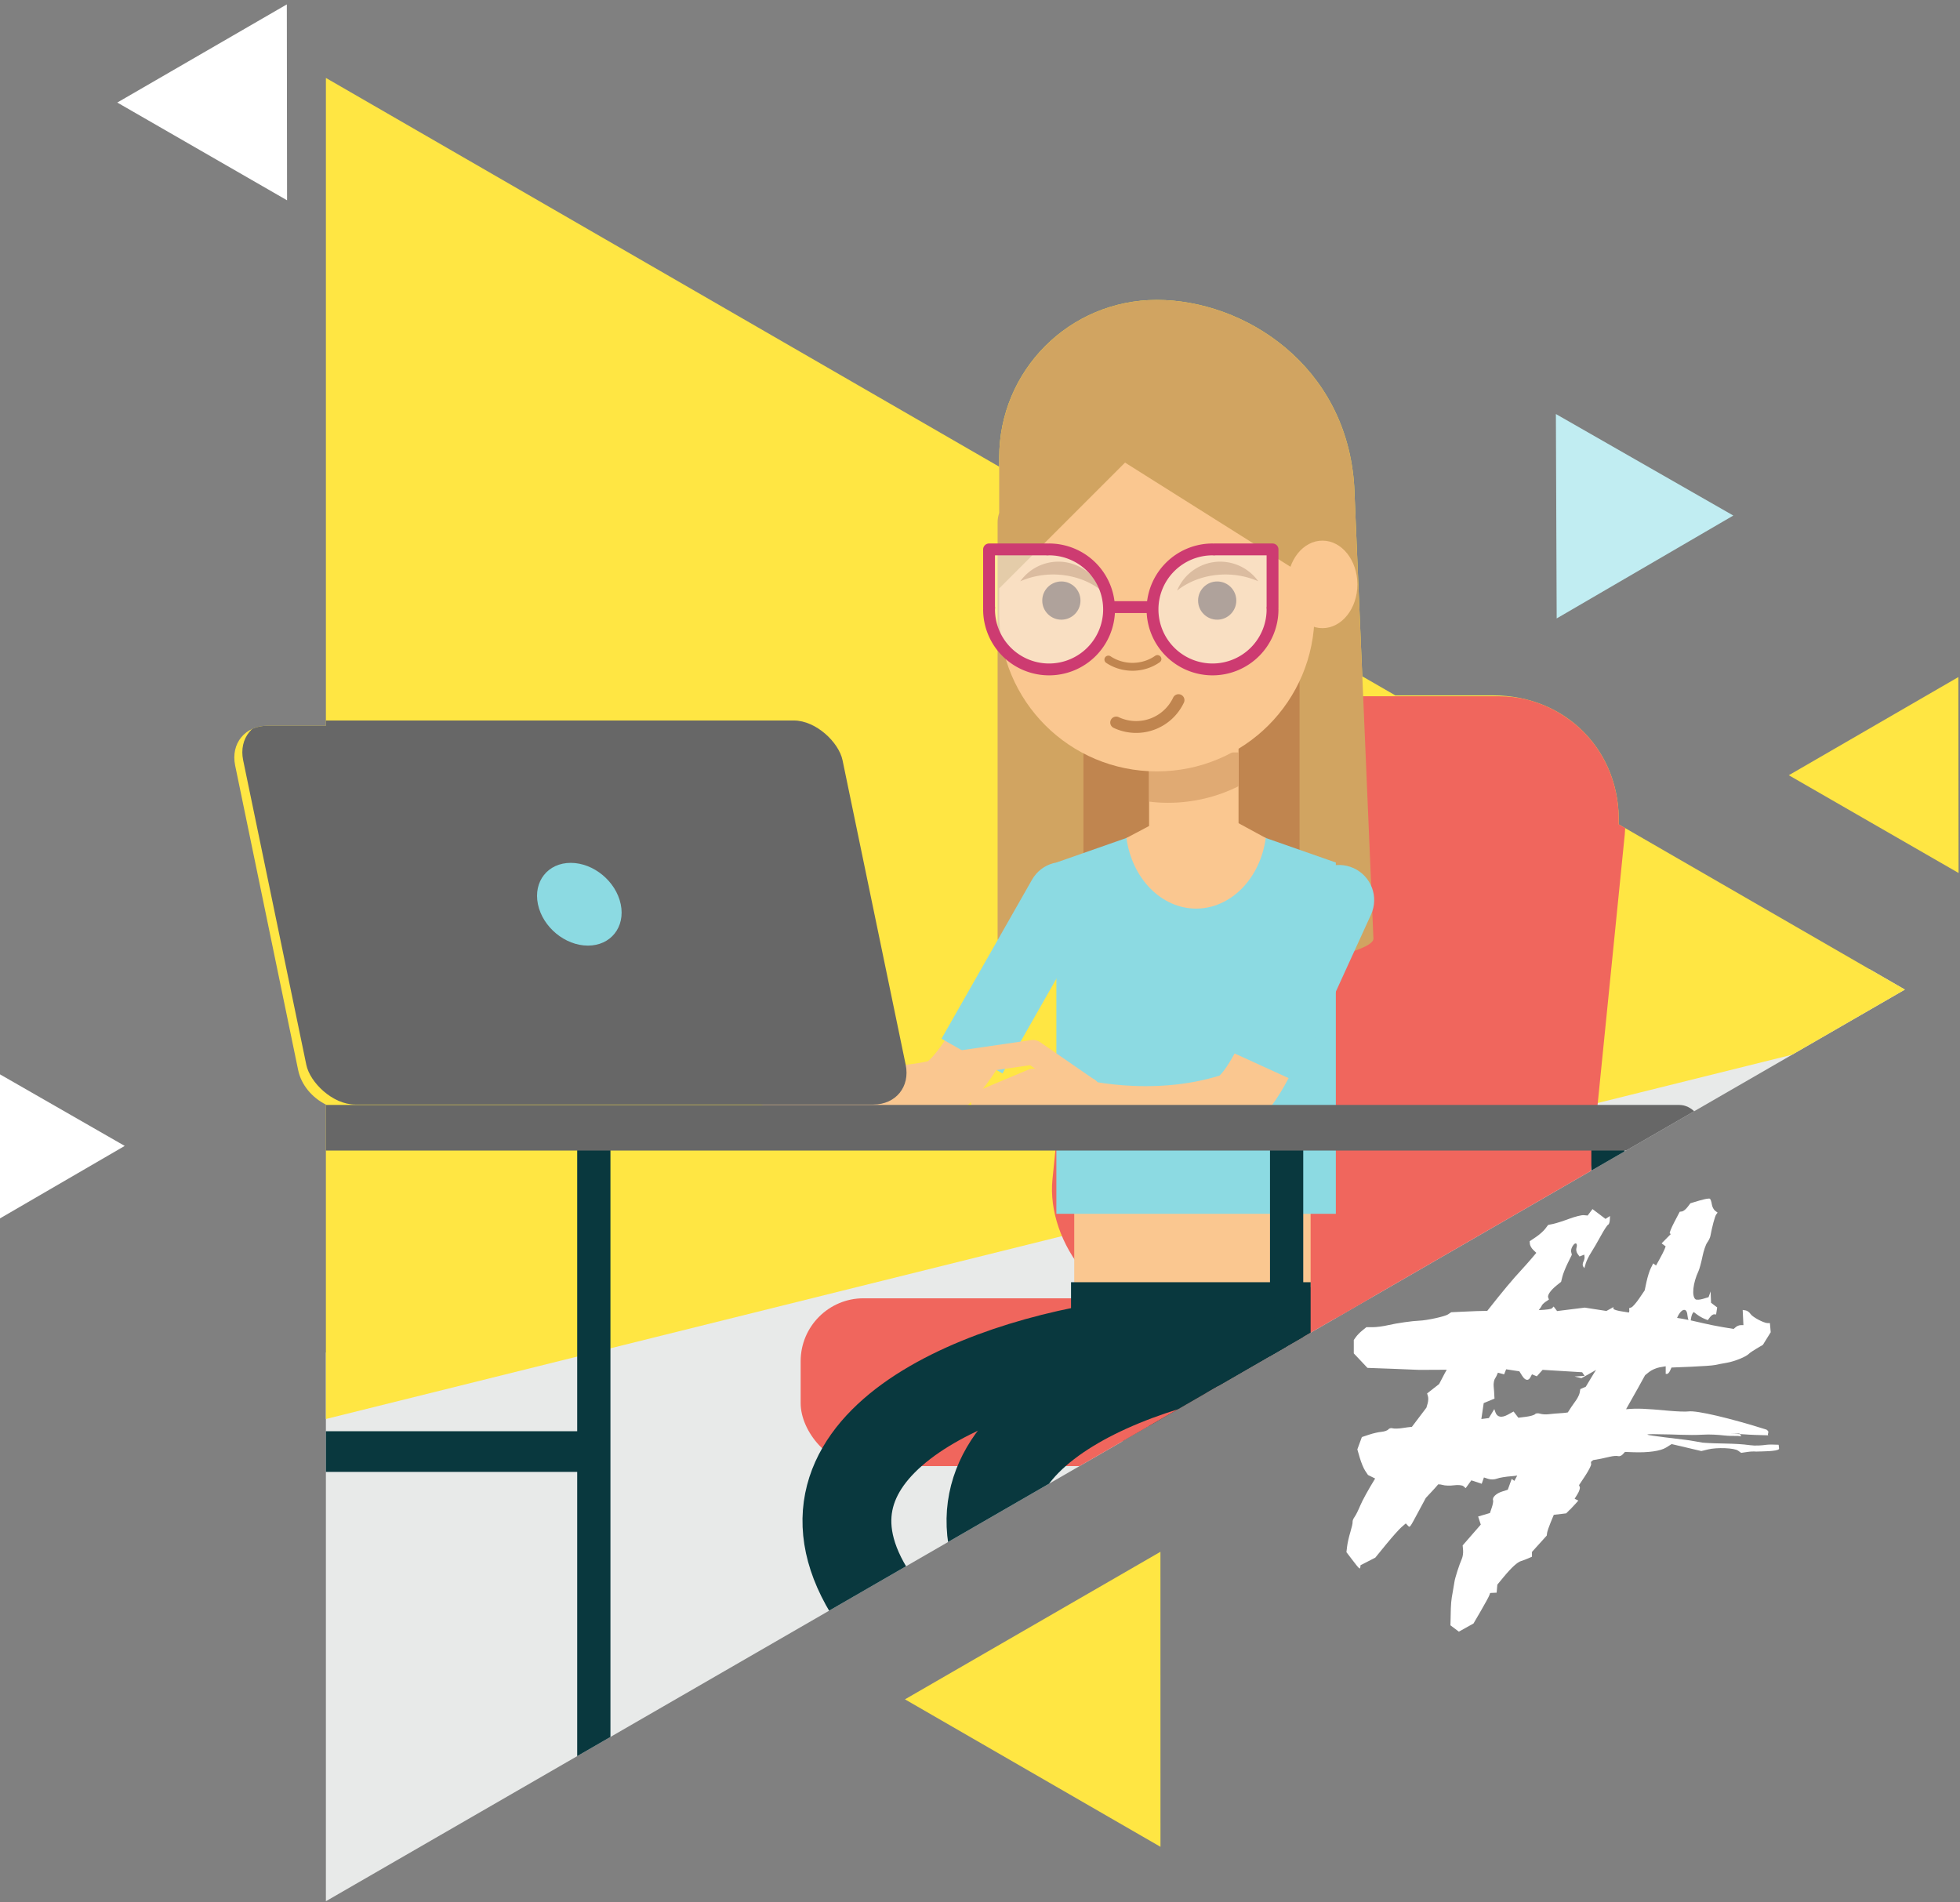
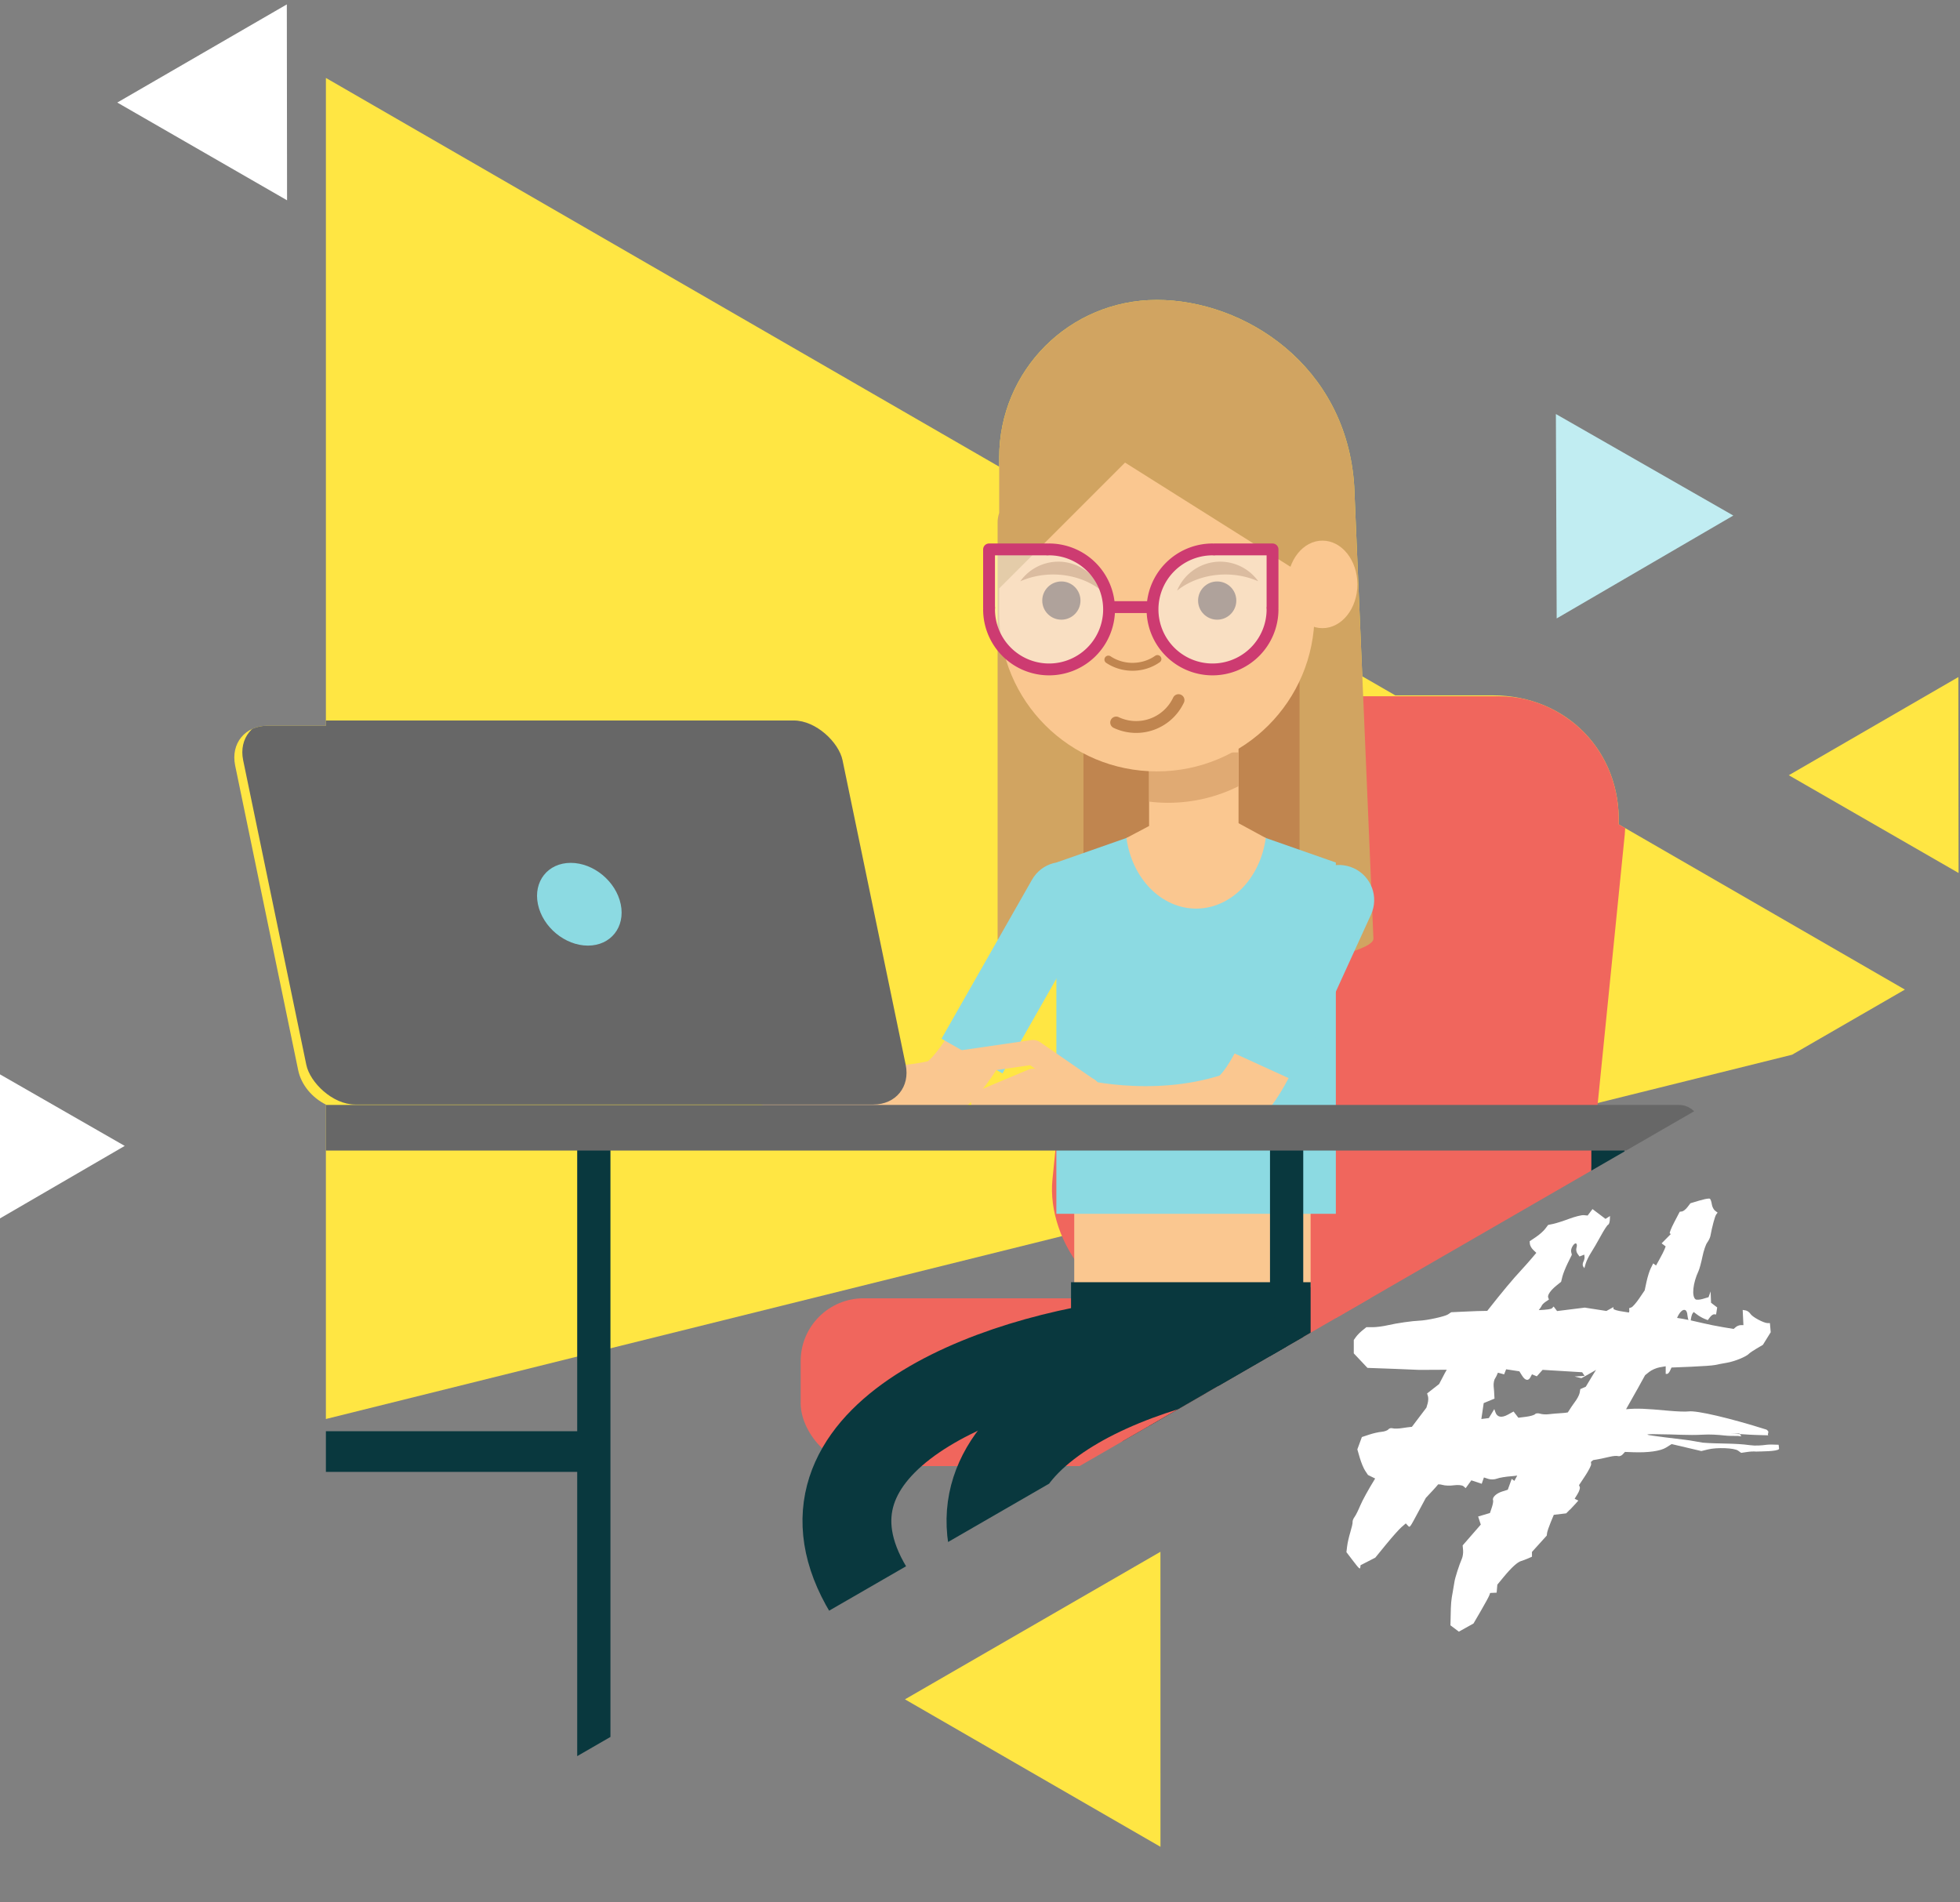
<svg xmlns="http://www.w3.org/2000/svg" width="89.946mm" height="87.294mm" viewBox="0 0 89.946 87.294" version="1.1" id="svg1" xml:space="preserve">
  <rect x="0" y="0" width="89.946" height="87.294" fill="#808080" stroke="none" />
  <defs id="defs1">
    <clipPath id="clipPath446-95">
      <path id="path447-5" style="fill:#ac9393;fill-opacity:1;stroke:none;stroke-width:4.356;stroke-linecap:round;stroke-linejoin:round;stroke-dasharray:none;stroke-opacity:1" d="m 381.442,940.761 v 31.762 h -2.863 c -1.102,0 -1.81,0.869 -1.586,1.948 l 3.09,14.938 c 0.151,0.728 0.689,1.353 1.359,1.687 v 39.058 l 77.416,-44.696 -14.033,-8.102 c 0.121,-3.541 -2.541,-6.323 -6.162,-6.323 h -4.789 l -1.619,-0.934 -0.395,-9.32 c -0.372,-5.928 -5.394,-9.134 -9.677,-9.134 -4.283,0 -7.73,3.448 -7.73,7.73 v 0.446 z" />
    </clipPath>
  </defs>
  <g id="layer1" transform="translate(-1927.124,-588.593)">
    <g id="g118" transform="translate(563.033)">
      <g id="g114" transform="translate(997.534,-353.654)">
        <path style="fill:#ffe643;fill-opacity:1;stroke-width:2.646;stroke-linecap:round;stroke-linejoin:round;paint-order:fill markers stroke;stop-color:#000000" id="path5" d="m 379.576,174.799 -68.154,39.349 v -78.697 z" transform="matrix(0.086,-0.149,-0.149,-0.086,413.212,1085.049)" />
        <g id="g108" clip-path="url(#clipPath446-95)" transform="matrix(0.936,0,0,0.936,24.483,65.271)">
-           <rect style="fill:#e8eae9;fill-opacity:1;stroke:none;stroke-width:5.695;stroke-linecap:round;stroke-linejoin:round;stroke-dasharray:none;stroke-opacity:1" id="rect13" width="113.359" height="38.118" x="372.686" y="-1136.142" ry="1.091" transform="matrix(0.97,-0.241,0,-1,0,0)" />
          <rect style="fill:#ffe643;fill-opacity:1;stroke:none;stroke-width:9.136;stroke-linecap:round;stroke-linejoin:round;stroke-dasharray:none;stroke-opacity:1" id="rect18" width="113.359" height="79.889" x="372.686" y="1021.393" ry="2.806" transform="matrix(0.97,-0.241,0,1,0,0)" />
          <rect style="fill:#09383e;fill-opacity:1;stroke:none;stroke-width:4.356;stroke-linecap:round;stroke-linejoin:round;stroke-dasharray:none;stroke-opacity:1" id="rect19" width="3.079" height="16.117" x="420.486" y="1006.026" />
          <rect style="fill:#09383e;fill-opacity:1;stroke:none;stroke-width:4.356;stroke-linecap:round;stroke-linejoin:round;stroke-dasharray:none;stroke-opacity:1" id="rect20" width="4.165" height="2.716" x="421.754" y="1005.211" ry="1.358" />
          <rect style="fill:#09383e;fill-opacity:1;stroke:none;stroke-width:5.053;stroke-linecap:round;stroke-linejoin:round;stroke-dasharray:none;stroke-opacity:1" id="rect21" width="1.63" height="40.694" x="378.008" y="991.9" />
          <rect style="fill:#09383e;fill-opacity:1;stroke:none;stroke-width:5.053;stroke-linecap:round;stroke-linejoin:round;stroke-dasharray:none;stroke-opacity:1" id="rect22" width="1.63" height="40.694" x="393.763" y="991.9" />
          <rect style="fill:#09383e;fill-opacity:1;stroke:none;stroke-width:4.356;stroke-linecap:round;stroke-linejoin:round;stroke-dasharray:none;stroke-opacity:1" id="rect23" width="16.117" height="1.992" x="378.733" y="1007.112" />
          <rect style="fill:#f0665d;fill-opacity:1;stroke:none;stroke-width:4.367;stroke-linecap:round;stroke-linejoin:round;stroke-dasharray:none;stroke-opacity:1" id="rect24" width="26.359" height="30.631" x="517.041" y="975.957" ry="6.817" transform="matrix(1,0,-0.1,0.995,0,0)" />
          <rect style="fill:#f0665d;fill-opacity:1;stroke:none;stroke-width:5.19;stroke-linecap:round;stroke-linejoin:round;stroke-dasharray:none;stroke-opacity:1" id="rect25" width="32.181" height="8.227" x="404.719" y="1000.593" ry="3.085" />
          <rect style="fill:#fac790;fill-opacity:1;stroke:none;stroke-width:1.21;stroke-linecap:round;stroke-linejoin:round;stroke-dasharray:none;stroke-opacity:1" id="rect26" width="11.59" height="5.252" x="418.132" y="994.798" />
          <path id="path66" style="fill:#d1a461;fill-opacity:1;stroke:none;stroke-width:0.726;stroke-linecap:round;stroke-linejoin:round" d="m 422.184,951.644 c -4.283,0 -7.73,3.448 -7.73,7.73 v 2.709 c -0.047,0.144 -0.079,0.296 -0.079,0.457 v 20.418 c 0,0.815 7.447,2.26 8.258,2.176 l 3.062,-0.32 c 0.811,-0.085 7.137,-1.041 7.106,-1.856 l -0.94,-22.181 c -0.372,-5.928 -5.394,-9.134 -9.677,-9.134 z" />
          <rect style="fill:#c0854f;fill-opacity:1;stroke:none;stroke-width:0.581;stroke-linecap:round;stroke-linejoin:round;stroke-dasharray:none;stroke-opacity:1" id="rect66" width="10.594" height="14.623" x="418.585" y="967.543" />
          <rect style="fill:#fac790;fill-opacity:1;stroke:none;stroke-width:0.581;stroke-linecap:round;stroke-linejoin:round;stroke-dasharray:none;stroke-opacity:1" id="rect67" width="4.386" height="6.147" x="421.802" y="973.242" ry="0" />
          <path id="path67" style="fill:#e0aa73;fill-opacity:1;stroke:none;stroke-width:0.726;stroke-linecap:round;stroke-linejoin:round" d="m 421.802,973.83 v 2.413 c 0.303,0.036 0.612,0.057 0.925,0.057 1.246,0 2.421,-0.293 3.461,-0.813 v -1.656 z" />
          <path id="path73" style="fill:#fac790;fill-opacity:1;stroke:none;stroke-width:0.726;stroke-linecap:round;stroke-linejoin:round" d="m 420.622,959.62 -6.168,6.168 V 967.03 c 0,4.283 3.448,7.73 7.73,7.73 4.283,0 7.73,-3.448 7.73,-7.73 v -1.558 z" />
          <path style="fill:#fac790;fill-opacity:1;stroke:#c0854f;stroke-width:0.387;stroke-linecap:round;stroke-linejoin:round;stroke-dasharray:none;stroke-opacity:1" id="path74" d="m 422.211,969.251 a 1.996,1.821 0 0 1 -2.405,0.027" />
          <path style="fill:#fac790;fill-opacity:1;stroke:#c0854f;stroke-width:0.581;stroke-linecap:round;stroke-linejoin:round;stroke-dasharray:none;stroke-opacity:1" id="path75" d="m 423.245,971.266 a 2.297,2.297 0 0 1 -3.057,1.098" />
          <circle style="fill:#6d5346;fill-opacity:1;stroke:none;stroke-width:0.581;stroke-linecap:round;stroke-linejoin:round;stroke-dasharray:none;stroke-opacity:1" id="circle75" cx="417.501" cy="966.385" r="0.937" />
          <path id="path76" style="fill:#c0854f;fill-opacity:1;stroke:none;stroke-width:0.581;stroke-linecap:round;stroke-linejoin:round;stroke-dasharray:none;stroke-opacity:1" d="m 417.348,964.478 a 2.293,2.293 0 0 0 -1.86,0.961 3.365,2.7 0 0 1 1.601,-0.333 3.365,2.7 0 0 1 2.379,0.791 2.293,2.293 0 0 0 -2.12,-1.42 z" />
          <circle style="fill:#6d5346;fill-opacity:1;stroke:none;stroke-width:0.581;stroke-linecap:round;stroke-linejoin:round;stroke-dasharray:none;stroke-opacity:1" id="circle76" cx="-425.141" cy="966.385" r="0.937" transform="scale(-1,1)" />
          <path id="path78" style="fill:#c0854f;fill-opacity:1;stroke:none;stroke-width:0.581;stroke-linecap:round;stroke-linejoin:round;stroke-dasharray:none;stroke-opacity:1" d="m 425.294,964.478 a 2.293,2.293 0 0 1 1.86,0.961 3.365,2.7 0 0 0 -1.601,-0.333 3.365,2.7 0 0 0 -2.379,0.791 2.293,2.293 0 0 1 2.12,-1.42 z" />
          <ellipse style="fill:#fac790;fill-opacity:1;stroke:none;stroke-width:0.581;stroke-linecap:round;stroke-linejoin:round;stroke-dasharray:none;stroke-opacity:1" id="ellipse78" cx="430.302" cy="965.592" rx="1.713" ry="2.146" />
-           <path id="path79" style="fill:#8cdae2;fill-opacity:1;stroke-width:0.581;stroke-linecap:round;stroke-linejoin:round" d="m 417.256,979.228 6.851,-2.4 6.851,2.4 v 17.223 h -13.702 z" />
+           <path id="path79" style="fill:#8cdae2;fill-opacity:1;stroke-width:0.581;stroke-linecap:round;stroke-linejoin:round" d="m 417.256,979.228 6.851,-2.4 6.851,2.4 v 17.223 h -13.702 " />
          <path style="fill:none;fill-opacity:1;stroke:#fac790;stroke-width:2.904;stroke-linecap:round;stroke-linejoin:round;stroke-dasharray:none;stroke-opacity:1" d="m 413.991,987.039 c 0,0 -1.516,3.079 -2.625,3.329 -4.046,0.912 -7.811,-0.512 -7.811,-0.512" id="path88" />
          <path id="path89" style="fill:#8cdae2;fill-opacity:1;stroke:none;stroke-width:0.581;stroke-linecap:round;stroke-linejoin:round;stroke-dasharray:none;stroke-opacity:1" d="m 418.406,979.428 c -0.828,-0.471 -1.874,-0.184 -2.345,0.644 l -4.436,7.794 2.989,1.701 4.436,-7.794 c 0.471,-0.828 0.184,-1.874 -0.644,-2.345 z" />
          <path id="path90" style="fill:#fac790;fill-opacity:1;stroke:none;stroke-width:0.581;stroke-linecap:round;stroke-linejoin:round;stroke-dasharray:none;stroke-opacity:1" d="m 424.152,976.195 -3.46,1.83 c 0.271,1.994 1.717,3.46 3.415,3.463 1.698,-0.002 3.144,-1.469 3.415,-3.463 z" />
          <path id="path91" style="fill:#f9f9f9;fill-opacity:0.474;stroke:#cd3b71;stroke-width:0.581;stroke-linecap:round;stroke-linejoin:round;stroke-dasharray:none;stroke-opacity:1" d="m 413.956,963.877 v 2.856 h 0.006 a 2.943,2.943 0 0 0 -0.006,0.086 2.943,2.943 0 0 0 2.942,2.942 2.943,2.943 0 0 0 2.942,-2.942 2.943,2.943 0 0 0 -2.942,-2.942 2.943,2.943 0 0 0 -0.086,0.006 v -0.006 z" />
          <path style="fill:#4e8d92;fill-opacity:1;stroke:#cd3b71;stroke-width:0.581;stroke-linecap:round;stroke-linejoin:round;stroke-dasharray:none;stroke-opacity:1" d="m 419.943,966.706 h 1.969" id="path92" />
          <path id="path93" style="fill:#f9f9f9;fill-opacity:0.474;stroke:#cd3b71;stroke-width:0.581;stroke-linecap:round;stroke-linejoin:round;stroke-dasharray:none;stroke-opacity:1" d="m 427.854,963.877 v 2.856 h -0.006 a 2.943,2.943 0 0 1 0.006,0.086 2.943,2.943 0 0 1 -2.942,2.942 2.943,2.943 0 0 1 -2.942,-2.942 2.943,2.943 0 0 1 2.942,-2.942 2.943,2.943 0 0 1 0.086,0.006 v -0.006 z" />
          <path style="fill:none;fill-opacity:1;stroke:#fac790;stroke-width:1.21;stroke-linecap:round;stroke-linejoin:round;stroke-dasharray:none;stroke-opacity:1" d="m 418.803,990.389 -2.689,-1.857 -3.521,0.512" id="path95" />
          <path style="fill:none;fill-opacity:1;stroke:#fac790;stroke-width:1.21;stroke-linecap:round;stroke-linejoin:round;stroke-dasharray:none;stroke-opacity:1" d="m 418.803,990.389 -2.689,-0.448 -2.433,1.024" id="path96" />
          <path style="fill:none;fill-opacity:1;stroke:#fac790;stroke-width:1.21;stroke-linecap:round;stroke-linejoin:round;stroke-dasharray:none;stroke-opacity:1" d="m 418.803,990.389 -2.433,0.576 -1.473,0.384" id="path97" />
          <rect style="fill:#09383e;fill-opacity:1;stroke:none;stroke-width:4.356;stroke-linecap:round;stroke-linejoin:round;stroke-dasharray:none;stroke-opacity:1" id="rect97" width="1.63" height="30.243" x="427.73" y="991.9" />
          <path style="fill:none;fill-opacity:1;stroke:#fac790;stroke-width:2.904;stroke-linecap:round;stroke-linejoin:round;stroke-dasharray:none;stroke-opacity:1" d="m 428.11,987.479 c 0,0 -1.236,3.202 -2.318,3.55 -3.949,1.268 -7.826,0.185 -7.826,0.185" id="path98" />
          <path id="path99" style="fill:#8cdae2;fill-opacity:1;stroke:none;stroke-width:0.581;stroke-linecap:round;stroke-linejoin:round;stroke-dasharray:none;stroke-opacity:1" d="m 431.831,979.505 c -0.867,-0.396 -1.883,-0.017 -2.278,0.85 l -3.725,8.158 3.129,1.429 3.725,-8.158 c 0.396,-0.867 0.016,-1.883 -0.85,-2.279 z" />
          <rect style="fill:#09383e;fill-opacity:1;stroke:none;stroke-width:4.356;stroke-linecap:round;stroke-linejoin:round;stroke-dasharray:none;stroke-opacity:1" id="rect99" width="1.63" height="30.243" x="443.485" y="991.9" />
          <rect style="fill:#676767;fill-opacity:1;stroke:none;stroke-width:1.21;stroke-linecap:round;stroke-linejoin:round;stroke-dasharray:none;stroke-opacity:1" id="rect100" width="71.35" height="2.235" x="377.567" y="991.114" ry="1.118" />
          <rect style="fill:#09383e;fill-opacity:1;stroke:none;stroke-width:4.356;stroke-linecap:round;stroke-linejoin:round;stroke-dasharray:none;stroke-opacity:1" id="rect101" width="16.117" height="1.992" x="428.454" y="1007.112" />
          <path id="path102" style="fill:#09383e;fill-opacity:1;stroke:none;stroke-width:1.21;stroke-linecap:round;stroke-linejoin:round;stroke-dasharray:none;stroke-opacity:1" d="m 417.975,999.805 v 2.899 c 0,1.204 0.969,2.173 2.173,2.173 h 7.401 c 1.204,0 2.173,-0.969 2.173,-2.173 v -2.899 z" />
          <rect style="fill:#676767;fill-opacity:1;stroke:none;stroke-width:1.223;stroke-linecap:round;stroke-linejoin:round;stroke-dasharray:none;stroke-opacity:1" id="rect102" width="29.387" height="19.233" x="175.378" y="993.12" ry="1.99" transform="matrix(1,0,0.203,0.979,0,0)" />
          <ellipse style="fill:#8cdae2;fill-opacity:1;stroke:none;stroke-width:1.223;stroke-linecap:round;stroke-linejoin:round;stroke-dasharray:none;stroke-opacity:1" id="ellipse102" cx="190.396" cy="1002.322" rx="2.03" ry="2.072" transform="matrix(1,0,0.203,0.979,0,0)" />
          <path style="fill:none;fill-opacity:1;stroke:#09383e;stroke-width:4.356;stroke-linecap:round;stroke-linejoin:round;stroke-dasharray:none;stroke-opacity:1" d="m 419.309,1003.038 c -7.937,1.395 -16.955,6.075 -9.598,14.035" id="path106" />
          <path style="fill:none;fill-opacity:1;stroke:#09383e;stroke-width:4.356;stroke-linecap:round;stroke-linejoin:round;stroke-dasharray:none;stroke-opacity:1" d="m 426.372,1003.038 c -7.937,1.395 -16.955,6.075 -9.598,14.035" id="path107" />
        </g>
        <path style="fill:#c1edf2;fill-opacity:1;stroke-width:2.646;stroke-linecap:round;stroke-linejoin:round;paint-order:fill markers stroke;stop-color:#000000" id="path108" d="m 379.576,174.799 -68.154,39.349 v -78.697 z" transform="matrix(-0.06,-0.103,0.103,-0.06,442.728,1010.831)" />
        <path style="fill:#ffe643;fill-opacity:1;stroke-width:2.646;stroke-linecap:round;stroke-linejoin:round;paint-order:fill markers stroke;stop-color:#000000" id="path110" d="m 379.576,174.799 -68.154,39.349 v -78.697 z" transform="matrix(0.057,-0.099,-0.099,-0.057,452.096,1020.86)" />
        <path style="fill:#ffffff;fill-opacity:1;stroke-width:2.646;stroke-linecap:round;stroke-linejoin:round;paint-order:fill markers stroke;stop-color:#000000" id="path113" d="m 379.576,174.799 -68.154,39.349 v -78.697 z" transform="matrix(0.057,-0.099,-0.099,-0.057,375.389,989.99)" />
      </g>
      <path style="fill:#ffffff;fill-opacity:1;stroke-width:2.646;stroke-linecap:round;stroke-linejoin:round;paint-order:fill markers stroke;stop-color:#000000" id="path116" d="m 379.576,174.799 -68.154,39.349 v -78.697 z" transform="matrix(-0.043,-0.074,0.074,-0.043,1367.359,673.433)" />
      <path id="path118" style="fill:#ffffff;fill-opacity:1;stroke-width:0.279" d="m 1442.507,643.596 c -0.085,0.003 -0.249,0.037 -0.422,0.089 l -0.419,0.126 -0.138,0.18 c -0.076,0.099 -0.186,0.186 -0.245,0.195 l -0.108,0.015 -0.25,0.478 c -0.137,0.263 -0.23,0.493 -0.205,0.512 l 0.045,0.034 -0.211,0.213 -0.21,0.213 0.093,0.07 0.092,0.07 -0.048,0.127 c -0.026,0.07 -0.126,0.267 -0.221,0.438 l -0.172,0.312 -0.065,-0.049 -0.065,-0.049 -0.11,0.219 c -0.061,0.121 -0.149,0.4 -0.196,0.62 l -0.086,0.401 -0.251,0.369 c -0.138,0.203 -0.299,0.387 -0.357,0.409 l -0.106,0.04 0.01,0.116 c 7e-4,0.017 -0.01,0.046 -0.018,0.081 -0.085,-0.015 -0.17,-0.029 -0.259,-0.041 -0.249,-0.032 -0.453,-0.092 -0.453,-0.133 v -0.074 l -0.161,0.088 -0.161,0.089 -0.496,-0.077 -0.496,-0.077 -0.636,0.079 -0.636,0.079 -0.078,-0.104 -0.079,-0.104 -0.075,0.078 c -0.041,0.042 -0.222,0.069 -0.608,0.087 0.064,-0.081 0.123,-0.166 0.135,-0.202 0.013,-0.041 0.094,-0.122 0.178,-0.18 l 0.154,-0.105 -0.035,-0.09 c -0.043,-0.112 0.111,-0.334 0.384,-0.554 l 0.209,-0.168 0.058,-0.235 c 0.031,-0.13 0.142,-0.409 0.246,-0.621 l 0.189,-0.385 -0.032,-0.136 c -0.035,-0.15 0.148,-0.442 0.236,-0.376 0.032,0.023 0.035,0.106 0.01,0.185 -0.028,0.079 -0.01,0.203 0.043,0.275 l 0.094,0.131 0.11,-0.043 0.109,-0.043 0.012,0.101 c 0.01,0.056 -0.018,0.159 -0.054,0.23 -0.035,0.071 -0.04,0.166 -0.01,0.211 l 0.056,0.081 0.063,-0.216 c 0.034,-0.119 0.145,-0.343 0.245,-0.498 0.1,-0.155 0.301,-0.5 0.446,-0.767 0.145,-0.268 0.296,-0.499 0.336,-0.514 0.04,-0.015 0.071,-0.111 0.078,-0.213 l 0.01,-0.186 -0.104,0.065 -0.104,0.066 -0.298,-0.225 -0.298,-0.225 -0.112,0.148 -0.111,0.148 -0.178,-0.017 c -0.098,-0.009 -0.401,0.066 -0.673,0.168 -0.273,0.102 -0.6,0.206 -0.729,0.233 l -0.233,0.048 -0.139,0.183 c -0.077,0.101 -0.267,0.269 -0.424,0.374 l -0.285,0.191 0.01,0.128 c 0.01,0.071 0.071,0.19 0.151,0.266 l 0.145,0.138 -0.216,0.256 c -0.119,0.141 -0.319,0.366 -0.445,0.502 -0.433,0.466 -0.88,1.002 -1.591,1.905 -0.324,0.004 -0.572,0.011 -1.07,0.035 l -0.585,0.028 -0.146,0.099 c -0.143,0.096 -0.965,0.276 -1.315,0.288 -0.32,0.011 -1.046,0.115 -1.443,0.208 -0.215,0.05 -0.525,0.091 -0.69,0.091 h -0.298 l -0.187,0.151 c -0.103,0.083 -0.233,0.215 -0.289,0.294 l -0.102,0.143 v 0.307 0.307 l 0.314,0.333 0.314,0.333 1.19,0.043 c 0.655,0.024 1.19,0.046 1.19,0.049 0,0.002 0.787,-0.004 1.258,-0.006 -0.03,0.054 -0.063,0.108 -0.091,0.16 l -0.258,0.495 -0.276,0.216 -0.276,0.216 0.04,0.134 c 0.022,0.073 0.015,0.22 -0.016,0.326 l -0.056,0.193 -0.444,0.586 -0.222,0.293 c -0.134,0.013 -0.284,0.032 -0.411,0.053 -0.19,0.032 -0.402,0.038 -0.471,0.015 -0.07,-0.023 -0.16,-5.5e-4 -0.2,0.05 -0.04,0.051 -0.181,0.1 -0.313,0.111 -0.132,0.011 -0.388,0.069 -0.57,0.13 l -0.331,0.11 -0.104,0.283 -0.104,0.283 0.114,0.391 c 0.063,0.215 0.172,0.48 0.244,0.587 l 0.13,0.196 0.33,0.163 -0.038,0.062 c -0.264,0.426 -0.553,0.953 -0.643,1.171 -0.09,0.218 -0.209,0.457 -0.264,0.53 -0.056,0.073 -0.098,0.176 -0.091,0.229 0.01,0.052 -0.042,0.266 -0.105,0.474 -0.063,0.208 -0.129,0.499 -0.146,0.646 l -0.032,0.267 0.271,0.355 c 0.318,0.417 0.356,0.452 0.367,0.333 l 0.01,-0.089 0.338,-0.173 0.338,-0.173 0.5,-0.612 c 0.275,-0.336 0.59,-0.69 0.7,-0.786 l 0.201,-0.174 0.087,0.093 v -7e-4 c 0.104,0.111 0.074,0.148 0.493,-0.632 l 0.338,-0.629 0.331,-0.355 c 0.09,-0.096 0.173,-0.191 0.237,-0.269 0.071,-7e-4 0.14,0.007 0.198,0.026 0.11,0.035 0.347,0.043 0.528,0.017 0.181,-0.026 0.376,-0.007 0.433,0.043 l 0.103,0.089 0.13,-0.18 0.13,-0.179 0.238,0.079 0.238,0.079 0.051,-0.145 0.051,-0.145 0.201,0.066 c 0.11,0.037 0.288,0.031 0.397,-0.012 0.108,-0.043 0.409,-0.093 0.668,-0.111 0.085,-0.006 0.174,-0.017 0.262,-0.03 l -0.016,0.029 -0.116,0.215 -0.061,-0.045 -0.061,-0.046 -0.09,0.249 -0.09,0.248 -0.261,0.083 c -0.273,0.086 -0.464,0.271 -0.414,0.4 0.016,0.042 -0.01,0.19 -0.057,0.33 l -0.086,0.255 -0.271,0.081 -0.271,0.08 0.06,0.185 0.061,0.186 -0.416,0.478 -0.416,0.478 0.02,0.222 c 0.011,0.122 -0.015,0.3 -0.058,0.395 -0.106,0.231 -0.318,0.889 -0.337,1.048 -0.01,0.07 -0.044,0.274 -0.077,0.454 -0.075,0.396 -0.089,0.55 -0.098,1.112 l -0.01,0.436 0.193,0.145 0.193,0.145 0.336,-0.187 0.336,-0.187 0.339,-0.583 c 0.186,-0.321 0.359,-0.636 0.382,-0.7 l 0.043,-0.118 0.149,-0.007 0.149,-0.007 0.016,-0.184 0.016,-0.184 0.284,-0.344 c 0.361,-0.438 0.638,-0.691 0.808,-0.74 0.074,-0.021 0.216,-0.075 0.316,-0.118 l 0.181,-0.08 v -0.11 -0.109 l 0.339,-0.375 0.339,-0.375 0.017,-0.126 c 0.01,-0.069 0.082,-0.284 0.162,-0.477 l 0.145,-0.35 0.285,-0.034 0.285,-0.034 0.163,-0.167 0.01,-6.9e-4 c 0.089,-0.092 0.212,-0.224 0.273,-0.293 l 0.11,-0.126 -0.085,-0.041 -0.085,-0.041 0.136,-0.222 c 0.075,-0.122 0.12,-0.263 0.101,-0.313 l -0.035,-0.091 0.28,-0.423 c 0.154,-0.233 0.276,-0.472 0.276,-0.533 l -0.01,-0.11 0.101,-0.082 c 0.234,-0.036 0.487,-0.086 0.765,-0.154 0.149,-0.036 0.319,-0.05 0.378,-0.03 0.059,0.02 0.155,-0.015 0.213,-0.078 l 0.105,-0.114 0.378,0.014 c 0.694,0.025 1.253,-0.054 1.51,-0.215 l 0.254,-0.159 0.681,0.16 0.681,0.16 0.3,-0.073 c 0.416,-0.102 1.21,-0.071 1.384,0.053 l 0.144,0.103 0.281,-0.041 c 0.153,-0.022 0.281,-0.029 0.429,-0.017 0.013,-7e-4 0.026,-0.002 0.039,-0.003 0.128,-0.006 0.918,3.9e-4 0.987,-0.116 0.01,-0.008 -0.01,-0.126 -0.017,-0.195 -0.221,-0.011 -0.442,-0.014 -0.554,10e-4 -0.227,0.032 -0.52,0.053 -0.756,0.019 -0.715,-0.101 -1.448,-0.056 -2.172,-0.116 -0.082,-0.007 -0.565,-0.109 -0.834,-0.135 -0.144,-0.014 -1.707,-0.203 -1.707,-0.231 0,-0.04 0.533,-0.019 0.563,-0.019 0.66,0 1.316,0.058 1.978,0.019 0.337,-0.02 0.678,0.002 1.008,0.038 0.201,0.022 0.398,0.019 0.601,0.019 0.052,0 0.192,0.036 0.155,0 -0.041,-0.041 -0.056,-0.067 -0.063,-0.084 -0.151,-0.009 -0.282,-0.013 -0.422,-0.013 0.441,0 0.398,-0.039 0.422,0.013 0.043,0.003 0.065,0.002 0.121,0.006 0.395,0.03 0.791,0.042 1.187,0.05 -0.01,-0.008 -0.015,-0.013 -0.018,-0.022 -0.012,-0.031 0.037,-0.122 0.013,-0.162 -0.013,-0.023 -0.042,-0.049 -0.075,-0.076 -1.657,-0.523 -3.208,-0.891 -3.586,-0.836 -0.121,0.018 -0.527,0.003 -0.9,-0.031 -1.095,-0.102 -1.461,-0.115 -1.933,-0.072 -0.01,5.7e-4 -0.022,10e-4 -0.029,0.002 0.076,-0.135 0.117,-0.211 0.208,-0.369 0.181,-0.315 0.476,-0.844 0.665,-1.192 l 0.185,-0.149 c 0.113,-0.091 0.331,-0.186 0.483,-0.213 l 0.278,-0.048 v 0.175 0.175 h 0.066 c 0.037,0 0.096,-0.066 0.133,-0.146 l 0.067,-0.146 0.904,-0.037 c 0.497,-0.021 0.982,-0.055 1.079,-0.077 0.096,-0.022 0.346,-0.069 0.555,-0.105 0.364,-0.062 0.899,-0.282 1.022,-0.418 0.032,-0.036 0.189,-0.141 0.347,-0.235 l 0.288,-0.17 0.179,-0.289 0.179,-0.288 -0.018,-0.21 -0.019,-0.21 h -0.102 c -0.178,0 -0.699,-0.278 -0.789,-0.421 -0.047,-0.076 -0.147,-0.148 -0.222,-0.161 l -0.136,-0.023 0.017,0.349 0.017,0.35 h -0.123 c -0.068,0 -0.169,0.039 -0.225,0.087 l -0.102,0.087 -0.493,-0.082 c -0.271,-0.045 -0.664,-0.124 -0.873,-0.174 -0.227,-0.055 -0.421,-0.099 -0.602,-0.137 l 0.015,-0.098 c 0.013,-0.089 0.047,-0.189 0.073,-0.224 l 0.047,-0.063 0.163,0.123 c 0.09,0.067 0.236,0.151 0.324,0.186 l 0.16,0.065 0.104,-0.138 c 0.057,-0.076 0.143,-0.134 0.191,-0.13 l 0.087,0.008 0.025,-0.162 0.025,-0.161 -0.141,-0.107 -0.141,-0.107 -0.01,-0.26 -0.01,-0.26 -0.047,0.132 -0.047,0.132 -0.261,0.078 c -0.143,0.043 -0.295,0.051 -0.338,0.019 -0.183,-0.138 -0.119,-0.748 0.136,-1.292 0.045,-0.095 0.126,-0.392 0.181,-0.662 0.055,-0.269 0.154,-0.562 0.22,-0.649 0.066,-0.088 0.132,-0.223 0.146,-0.301 0.078,-0.427 0.208,-0.91 0.266,-0.987 l 0.065,-0.087 -0.118,-0.089 c -0.065,-0.049 -0.132,-0.183 -0.148,-0.297 -0.016,-0.114 -0.056,-0.228 -0.088,-0.252 -0.01,-0.006 -0.027,-0.008 -0.056,-0.007 z m -1.095,5.111 c 0.063,0.02 0.109,0.102 0.118,0.253 0.01,0.079 0.024,0.159 0.048,0.206 -0.189,-0.039 -0.362,-0.07 -0.525,-0.094 0.112,-0.265 0.258,-0.396 0.359,-0.364 z m -8.203,2.723 0.303,0.047 0.303,0.046 0.125,0.199 c 0.144,0.23 0.289,0.256 0.386,0.069 l 0.068,-0.13 0.111,0.046 0.111,0.046 0.133,-0.149 0.133,-0.148 0.908,0.055 0.908,0.055 0.056,0.084 0.056,0.084 -0.231,0.014 -0.231,0.014 0.157,0.038 0.157,0.038 0.252,-0.138 c 0.139,-0.076 0.298,-0.167 0.354,-0.202 l 0.068,-0.043 c -0.063,0.102 -0.12,0.192 -0.173,0.279 l -0.298,0.495 -0.126,0.056 -0.126,0.055 -0.031,0.176 c -0.017,0.097 -0.124,0.294 -0.237,0.439 -0.065,0.083 -0.18,0.257 -0.306,0.455 -0.074,0.013 -0.152,0.023 -0.231,0.028 -0.247,0.015 -0.545,0.04 -0.663,0.056 -0.118,0.015 -0.289,0.003 -0.379,-0.026 -0.091,-0.03 -0.194,-0.021 -0.229,0.022 -0.036,0.042 -0.223,0.096 -0.416,0.12 l -0.351,0.044 -0.11,-0.143 -0.11,-0.143 -0.256,0.141 c -0.29,0.16 -0.493,0.125 -0.574,-0.099 l -0.055,-0.153 -0.125,0.206 -0.125,0.206 -0.324,0.041 c -0.01,7e-4 -0.012,0.002 -0.02,0.003 l 0.035,-0.235 0.073,-0.496 0.248,-0.103 0.248,-0.103 -0.01,-0.157 c 0,-0.086 -0.016,-0.268 -0.029,-0.403 -0.013,-0.136 0.018,-0.303 0.07,-0.372 0.033,-0.045 0.08,-0.147 0.125,-0.258 l 0.286,0.077 0.045,-0.116 z" />
    </g>
  </g>
</svg>